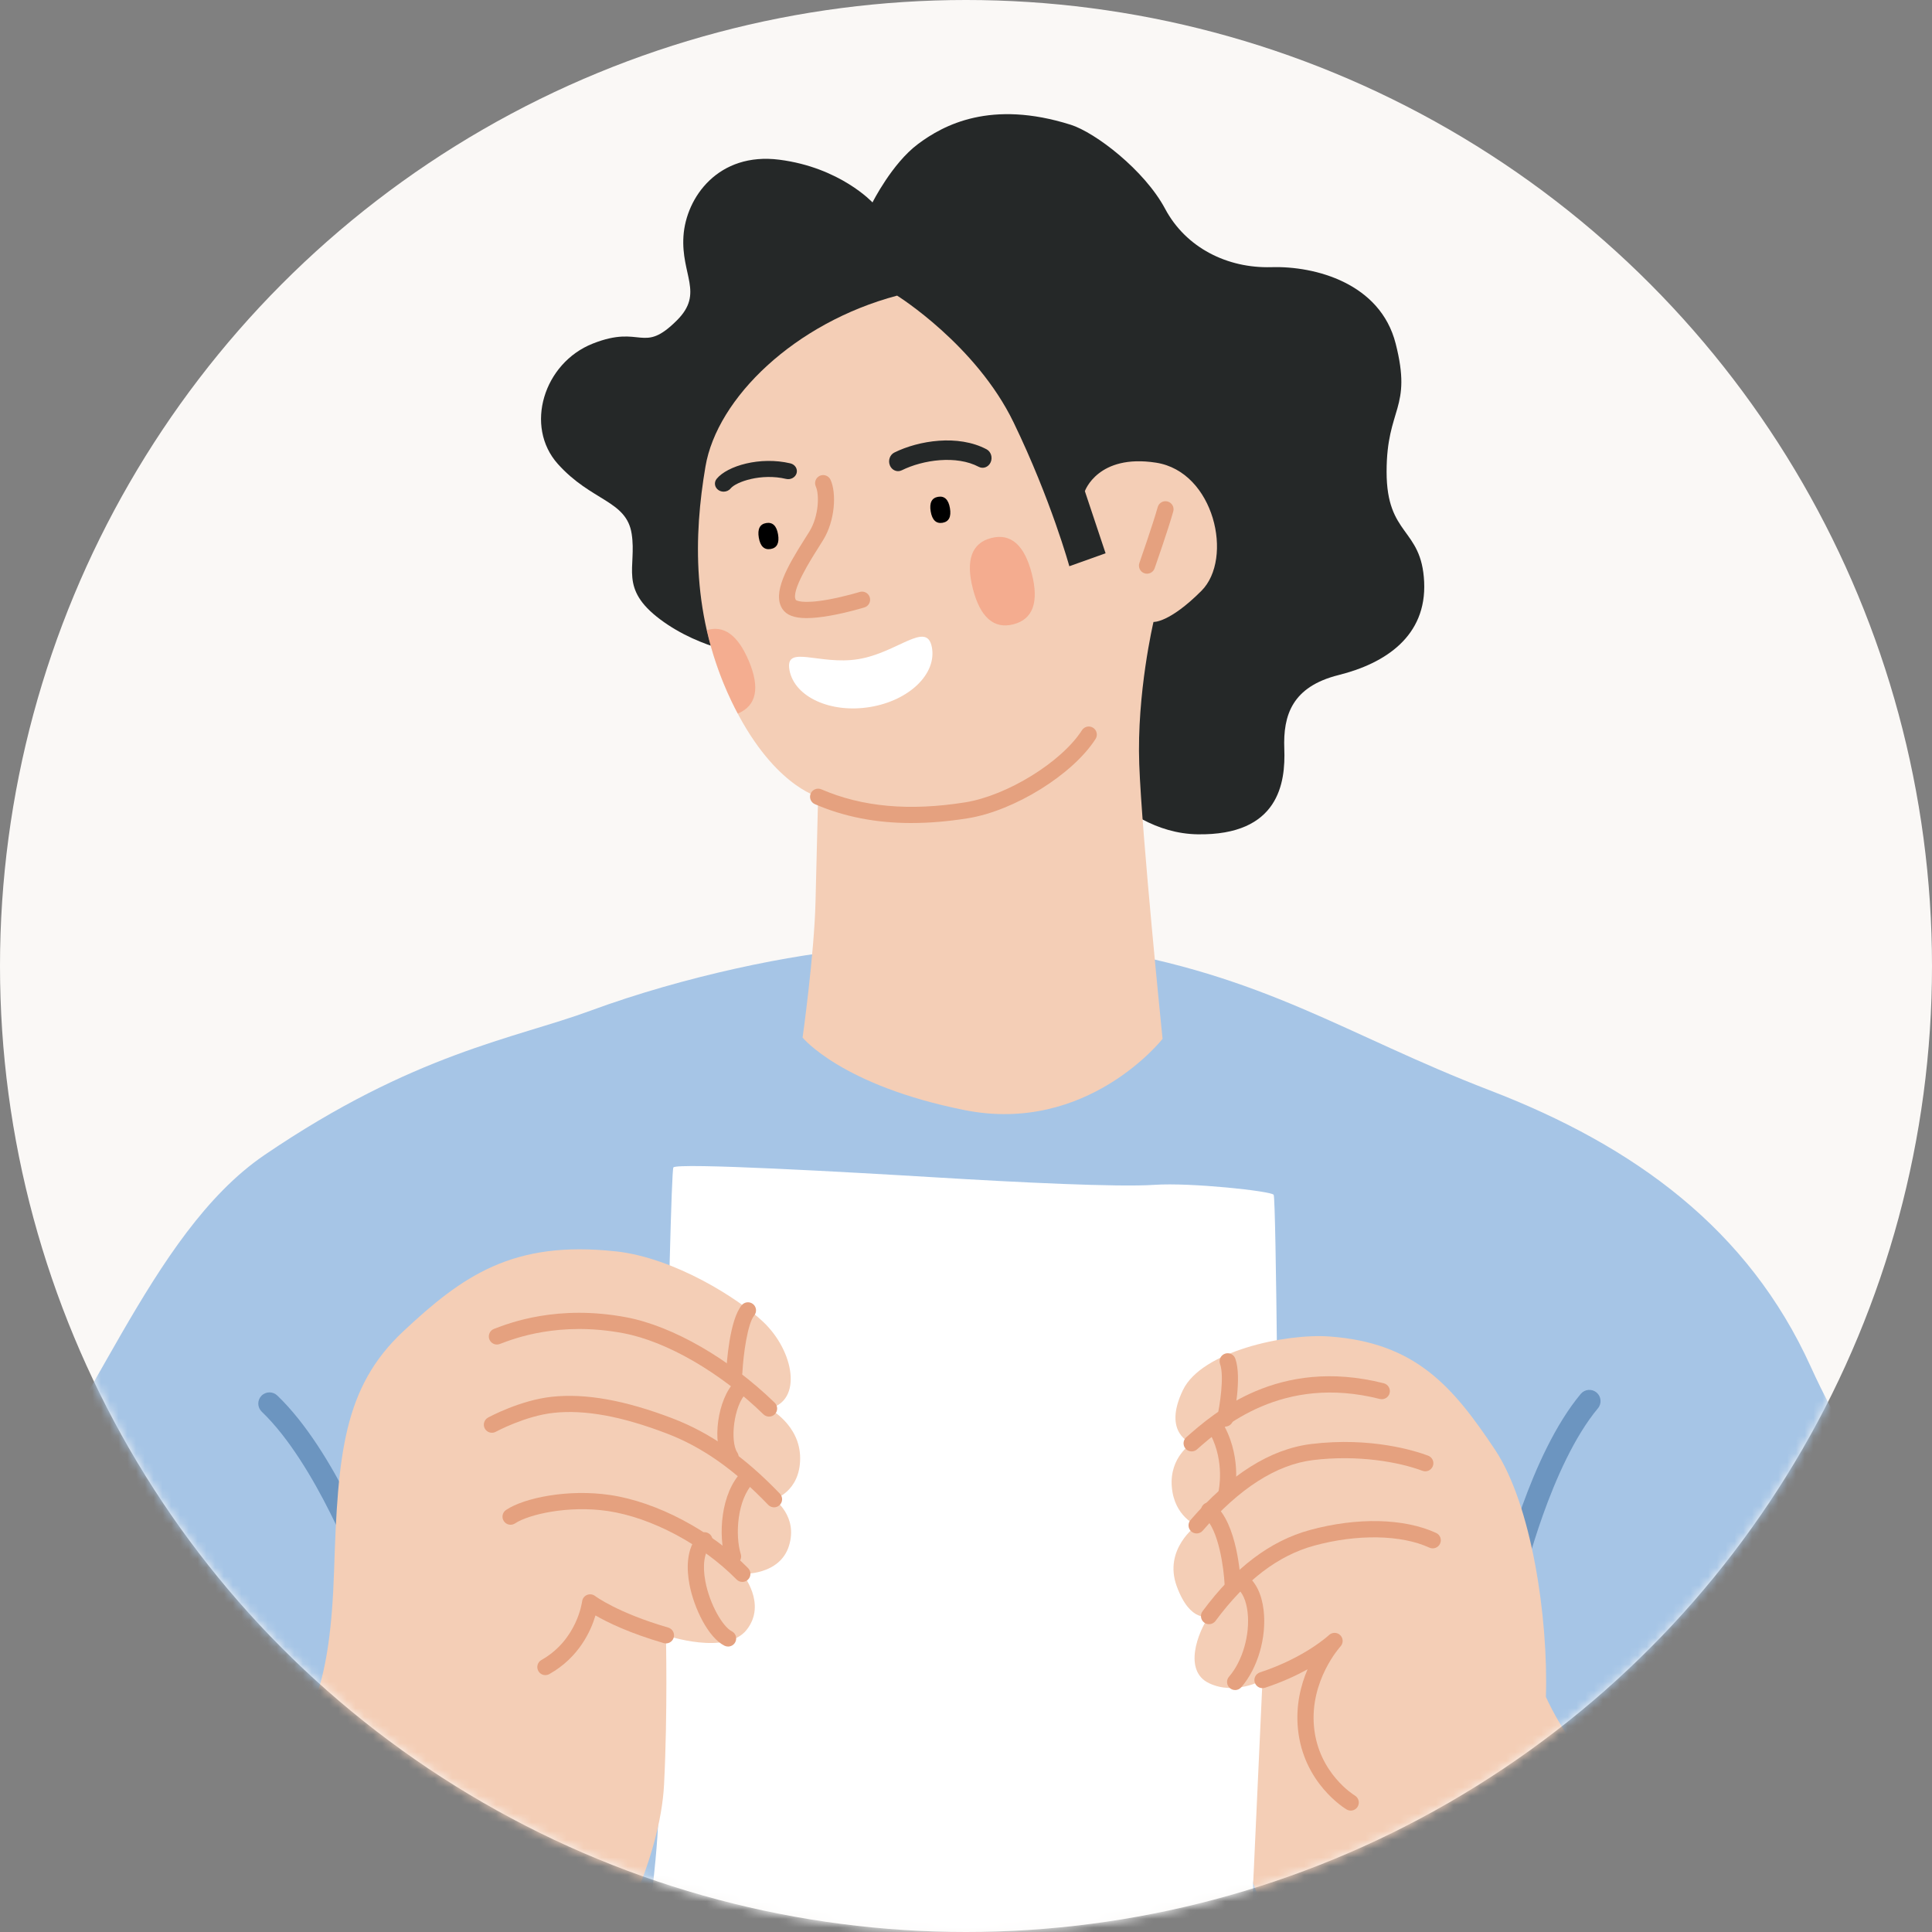
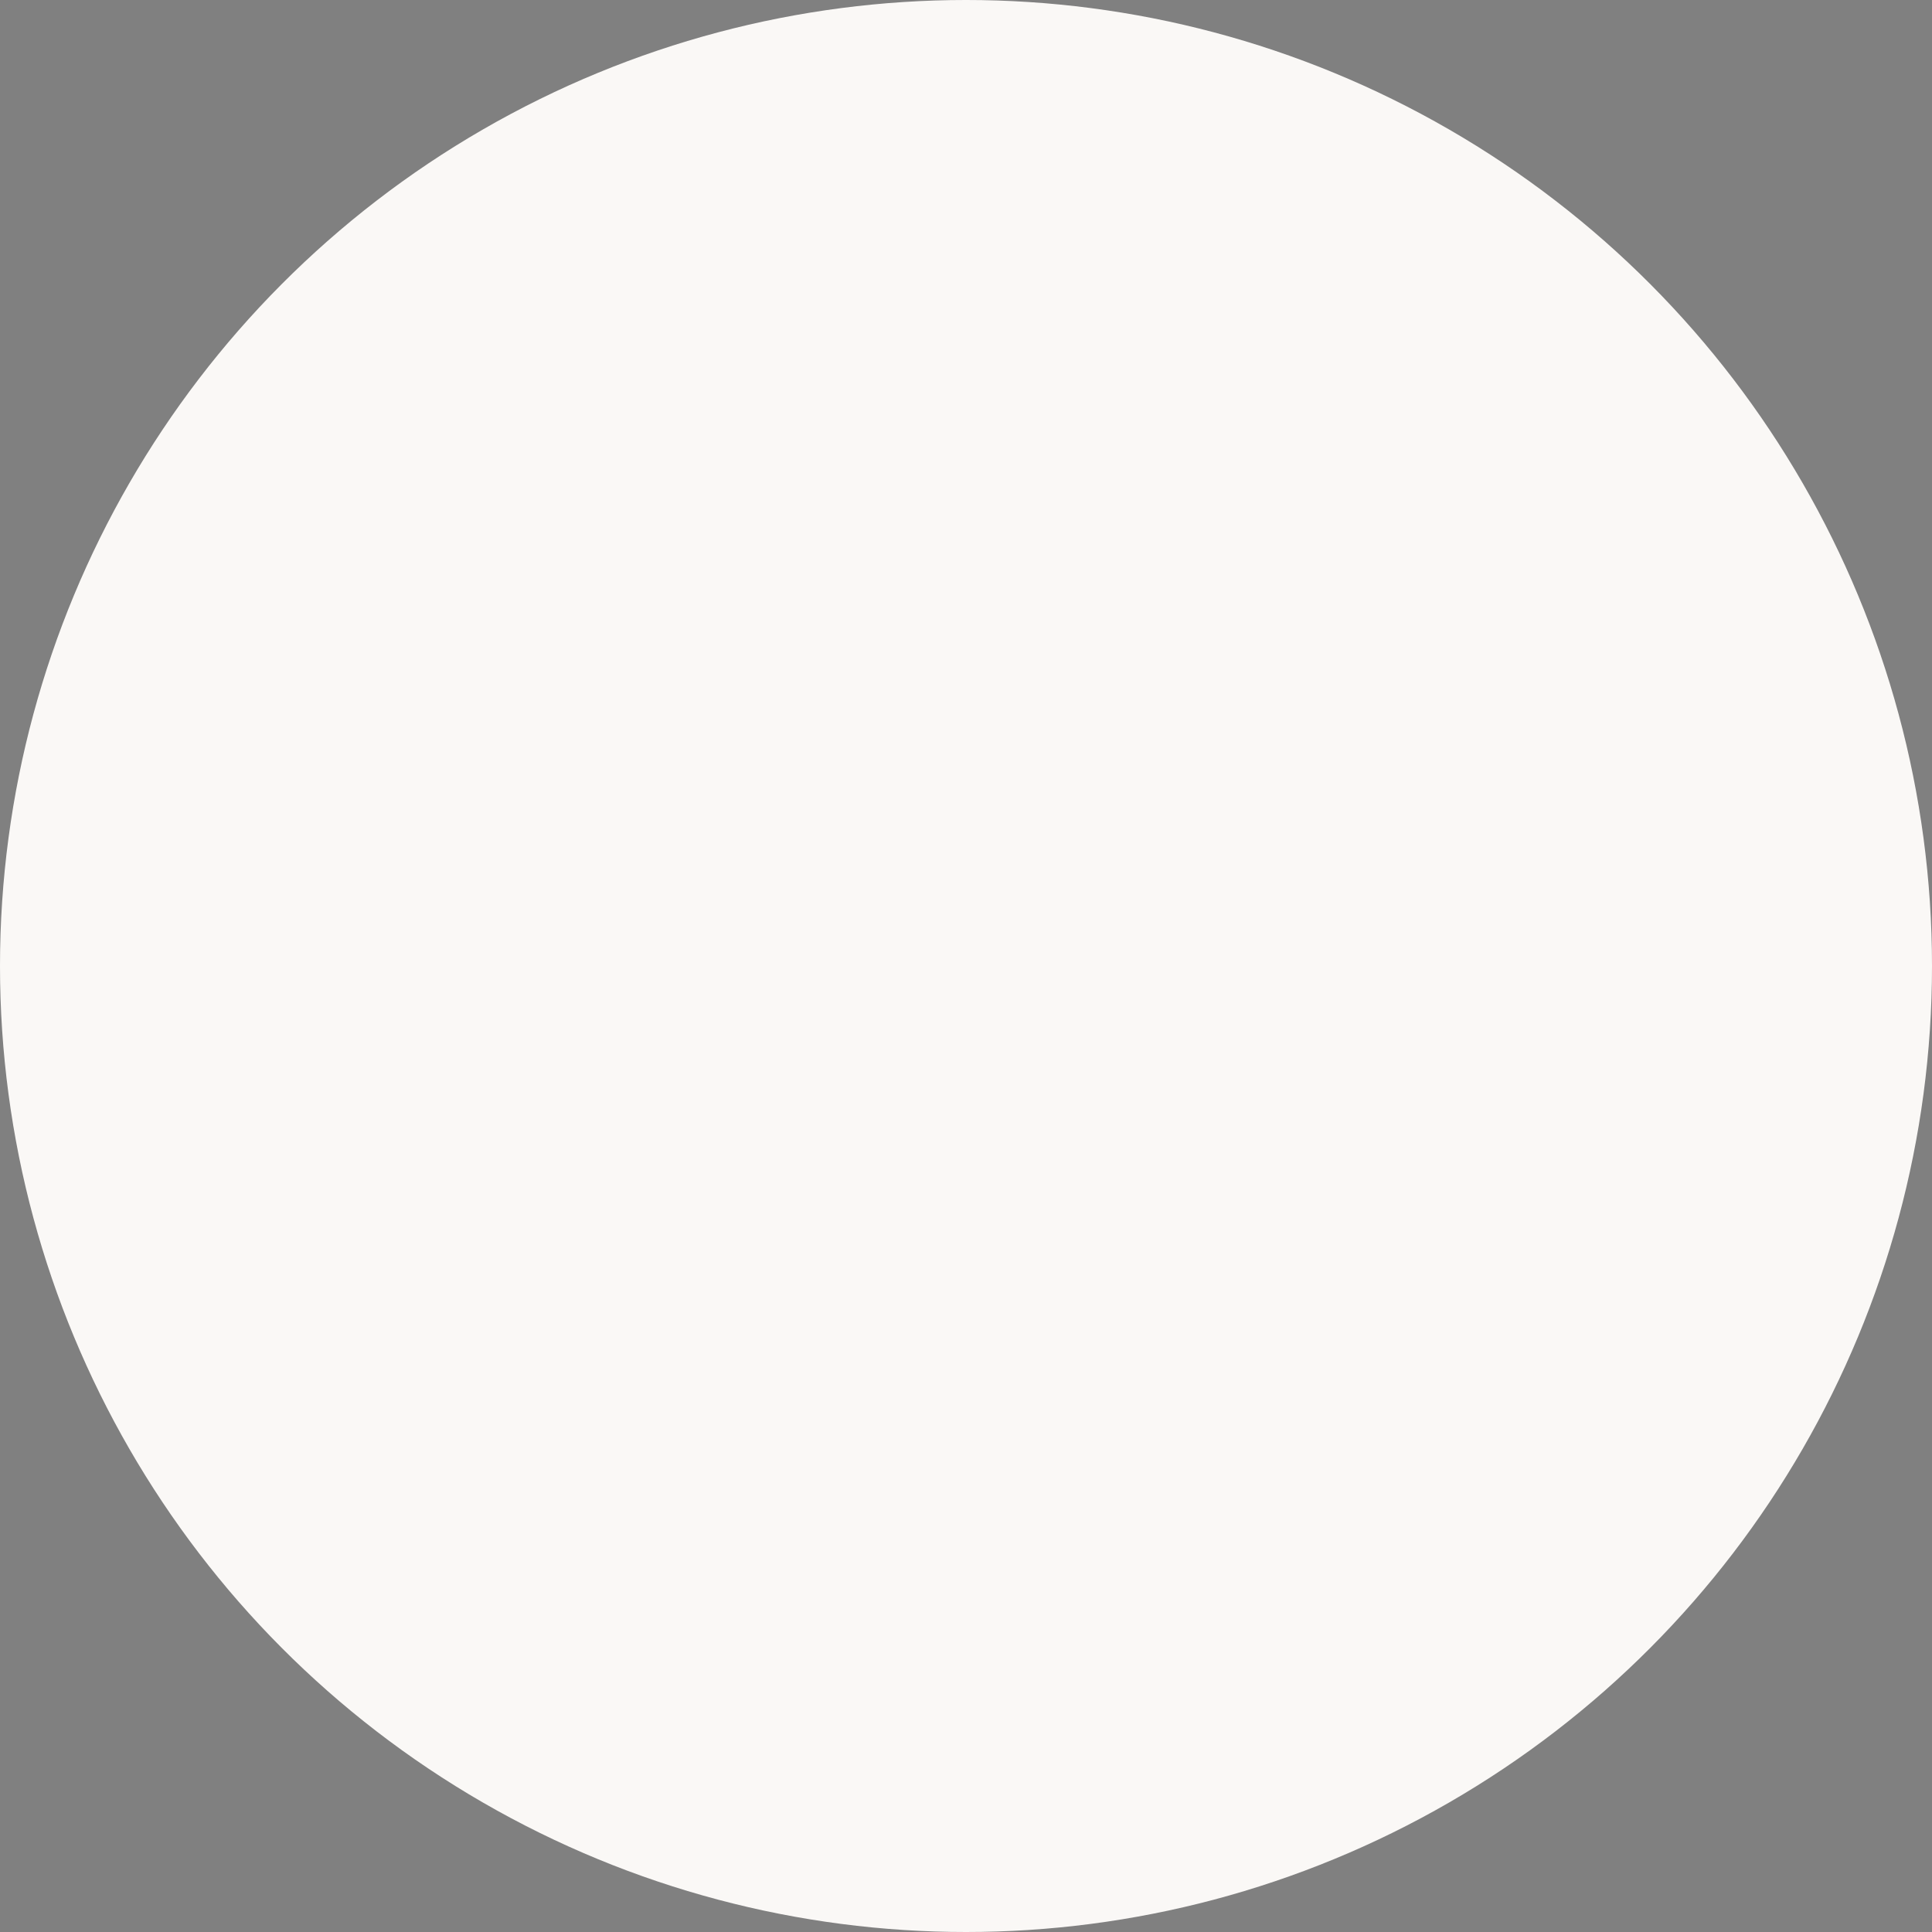
<svg xmlns="http://www.w3.org/2000/svg" width="220" height="220" viewBox="0 0 220 220" fill="none">
  <rect x="0" y="0" width="220" height="220" fill="#808080" stroke="none" />
  <circle cx="110" cy="110" r="110" fill="#FAF8F6" />
  <mask id="mask0_14100_1911" style="mask-type:alpha" maskUnits="userSpaceOnUse" x="0" y="0" width="220" height="220">
-     <circle cx="110" cy="110" r="110" fill="#FAF8F6" />
-   </mask>
+     </mask>
  <g mask="url(#mask0_14100_1911)">
    <path d="M124.443 107.889C144.185 111.073 153.101 117.796 169.659 124.164C186.217 130.532 199.095 140.015 206.17 155.58C212.091 168.608 219.684 177.233 230.512 188.695C241.337 200.158 246.715 215.514 246.715 215.514L173.478 255.635L174.116 290.024H44.839V259.455C44.839 257.544 41.16 242.047 41.16 242.047C41.16 242.047 19.862 227.258 5.215 218.979C-9.432 210.7 -14.386 200.227 -14.386 200.227C-14.386 200.227 -11.981 186.43 -0.446 173.975C10.197 162.482 16.864 140.54 30.123 131.519C47.175 119.914 58.645 118.256 67.2 115.102C77.956 111.14 90.409 108.592 98.05 108.027C105.691 107.461 124.443 107.887 124.443 107.887V107.889Z" fill="#A6C5E6" />
    <path d="M121.913 14.202C112.847 11.341 107.464 14.202 104.515 16.415C101.566 18.627 99.353 23.05 99.353 23.05C99.353 23.05 95.667 19.069 88.737 18.185C81.808 17.301 78.122 22.46 77.827 26.885C77.533 31.308 80.187 33.373 77.091 36.469C73.149 40.411 73.11 36.911 67.506 39.124C61.903 41.336 59.693 48.561 63.526 52.836C67.359 57.111 71.34 56.964 71.931 60.797C72.521 64.63 70.458 66.99 75.175 70.529C79.892 74.067 85.643 74.657 85.643 74.657C85.643 74.657 120.292 83.651 120.736 84.094C121.178 84.535 127.077 94.856 136.366 95.004C145.656 95.151 146.392 89.106 146.245 85.272C146.098 81.439 147.129 78.195 152.438 76.867C157.747 75.541 162.464 72.444 162.17 66.251C161.875 60.058 157.894 61.09 157.894 53.718C157.894 46.346 160.844 46.641 158.926 39.122C157.176 32.256 149.784 30.274 144.772 30.422C139.757 30.569 135.04 28.209 132.68 23.787C130.321 19.364 124.719 15.086 121.917 14.202H121.913Z" fill="#252828" />
    <path d="M125.896 63.007L123.536 55.93C123.536 55.93 125.009 51.655 131.644 52.686C138.279 53.718 140.492 63.596 136.806 67.282C133.12 70.968 131.35 70.821 131.35 70.821C131.35 70.821 129.432 78.929 129.729 87.04C130.024 95.149 132.383 118.298 132.383 118.298C132.383 118.298 123.831 129.208 109.824 126.406C95.817 123.604 91.392 118.15 91.392 118.15C91.392 118.15 92.718 108.713 92.865 102.668L93.16 90.724C93.16 90.724 87.851 89.398 83.281 79.813C78.711 70.229 79.006 60.94 80.332 53.126C81.658 45.312 90.506 36.759 102.155 33.663C102.155 33.663 111.15 39.267 115.425 48.112C119.7 56.959 121.766 64.478 121.766 64.478L125.893 63.005L125.896 63.007Z" fill="#F4CEB6" />
-     <path d="M102.264 53.651C101.876 53.651 101.506 53.409 101.335 53C101.102 52.442 101.33 51.783 101.841 51.531C104.625 50.154 109.097 49.449 112.335 51.158C112.842 51.427 113.054 52.089 112.807 52.642C112.561 53.192 111.952 53.425 111.445 53.156C108.917 51.821 105.123 52.346 102.685 53.553C102.549 53.621 102.405 53.653 102.264 53.653V53.651Z" fill="#252828" />
    <path d="M82.4 55.986C82.191 55.986 81.982 55.925 81.804 55.801C81.368 55.497 81.28 54.925 81.611 54.522C82.827 53.038 86.57 51.95 89.999 52.764C90.53 52.889 90.848 53.388 90.712 53.876C90.576 54.365 90.037 54.658 89.507 54.533C86.691 53.866 83.819 54.859 83.194 55.623C82.999 55.861 82.702 55.986 82.402 55.986H82.4Z" fill="#252828" />
    <path d="M105.98 58.237C106.146 59.218 106.602 59.653 107.327 59.531C108.055 59.407 108.338 58.847 108.172 57.866C108.006 56.886 107.55 56.45 106.825 56.572C106.098 56.695 105.814 57.256 105.98 58.237Z" fill="black" />
-     <path d="M86.406 61.223C86.572 62.204 87.028 62.639 87.753 62.517C88.481 62.395 88.764 61.833 88.598 60.852C88.433 59.872 87.977 59.437 87.251 59.559C86.524 59.681 86.241 60.242 86.406 61.223Z" fill="black" />
+     <path d="M86.406 61.223C86.572 62.204 87.028 62.639 87.753 62.517C88.481 62.395 88.764 61.833 88.598 60.852C88.433 59.872 87.977 59.437 87.251 59.559C86.524 59.681 86.241 60.242 86.406 61.223" fill="black" />
    <path d="M91.85 70.385C90.441 70.385 89.564 70.046 89.101 69.353C87.904 67.558 89.619 64.551 91.64 61.365C91.841 61.052 92.022 60.761 92.177 60.511C93.243 58.766 93.316 56.318 92.897 55.4C92.688 54.937 92.89 54.391 93.355 54.179C93.818 53.97 94.364 54.172 94.576 54.638C95.266 56.155 95.098 59.263 93.749 61.471C93.59 61.731 93.401 62.028 93.197 62.352C92.324 63.729 90.003 67.385 90.634 68.331C90.634 68.331 91.235 68.84 94.394 68.258C96.199 67.926 97.875 67.413 97.891 67.408C98.377 67.258 98.892 67.532 99.042 68.018C99.192 68.504 98.918 69.02 98.432 69.169C98.356 69.192 96.558 69.743 94.592 70.095C93.514 70.288 92.605 70.385 91.85 70.385Z" fill="#E5A17F" />
    <path d="M130.613 65.33C130.512 65.33 130.41 65.314 130.309 65.277C129.83 65.109 129.577 64.584 129.745 64.103C129.761 64.059 131.29 59.685 131.829 57.747C131.964 57.256 132.471 56.968 132.961 57.107C133.452 57.242 133.739 57.751 133.601 58.239C133.046 60.235 131.545 64.529 131.481 64.711C131.347 65.091 130.993 65.328 130.611 65.328L130.613 65.33Z" fill="#E5A17F" />
    <path d="M103.794 93.721C99.751 93.721 96.118 93.007 92.796 91.573C92.329 91.371 92.115 90.83 92.315 90.362C92.518 89.895 93.059 89.681 93.526 89.881C98.181 91.891 103.536 92.377 109.9 91.366C114.677 90.606 120.893 86.768 123.202 83.154C123.476 82.726 124.045 82.599 124.473 82.873C124.901 83.147 125.028 83.716 124.754 84.144C122.161 88.2 115.492 92.34 110.19 93.182C107.947 93.539 105.82 93.719 103.794 93.719V93.721Z" fill="#E5A17F" />
    <g opacity="0.5">
      <path d="M115.398 71.091C117.621 70.52 118.326 68.572 117.49 65.317C116.655 62.061 115.098 60.694 112.874 61.265C110.65 61.836 109.946 63.783 110.782 67.039C111.617 70.294 113.174 71.662 115.398 71.091Z" fill="#F48967" />
    </g>
    <g opacity="0.47">
      <path d="M85.257 75.225C86.564 78.322 86.154 80.352 84.041 81.246C84.029 81.25 84.02 81.252 84.009 81.257C83.765 80.797 83.523 80.322 83.281 79.818C81.983 77.097 81.089 74.403 80.489 71.758C82.425 71.159 84.029 72.327 85.254 75.228L85.257 75.225Z" fill="#F48967" />
    </g>
    <path d="M106.111 73.685C106.695 76.723 103.541 79.778 99.065 80.51C94.59 81.243 90.488 79.375 89.905 76.338C89.322 73.301 93.263 75.789 97.738 75.057C102.213 74.325 105.528 70.65 106.111 73.688V73.685Z" fill="white" />
    <path d="M142.7 214.453C142.7 214.453 142.488 225.916 142.345 226.339C142.205 226.763 136.26 226.199 126.354 226.339C116.447 226.48 95.361 225.349 87.861 224.923C80.36 224.5 73.709 224.64 73.425 223.934C73.142 223.227 74.841 212.894 74.982 206.526C75.122 200.158 76.255 133.502 76.681 132.938C77.104 132.371 96.588 133.467 106.541 134.07C115.881 134.637 127.344 135.203 131.449 134.92C135.554 134.637 144.751 135.627 145.034 136.053C145.317 136.476 145.601 171.291 145.601 180.348C145.601 189.405 142.7 214.453 142.7 214.453Z" fill="white" />
    <path d="M194.281 217.427C194.12 217.427 193.957 217.397 193.8 217.333C193.146 217.066 192.833 216.322 193.1 215.668C193.358 215.035 199.503 200.062 205.854 194C206.366 193.514 207.174 193.532 207.659 194.041C208.145 194.552 208.127 195.36 207.618 195.846C201.662 201.53 195.527 216.481 195.465 216.633C195.262 217.128 194.785 217.427 194.281 217.427Z" fill="#6C95C0" />
    <path d="M19.931 212.616C19.588 212.616 19.245 212.478 18.991 212.206C12.448 205.117 -3.004 195.227 -10.208 192.734C-10.873 192.503 -11.228 191.776 -10.998 191.111C-10.767 190.445 -10.04 190.091 -9.374 190.321C-1.837 192.929 13.913 202.942 20.865 210.475C21.344 210.993 21.312 211.801 20.794 212.28C20.548 212.505 20.237 212.618 19.928 212.618L19.931 212.616Z" fill="#6C95C0" />
    <path d="M212.678 223.938C212.381 223.938 212.082 223.834 211.84 223.625C211.309 223.162 211.251 222.356 211.714 221.825C217.617 215.038 230.185 210.102 241.7 206.169C242.368 205.941 243.093 206.298 243.321 206.966C243.549 207.634 243.192 208.359 242.525 208.587C231.331 212.408 219.143 217.169 213.641 223.501C213.387 223.791 213.033 223.94 212.676 223.94L212.678 223.938Z" fill="#6C95C0" />
    <path d="M42.009 180.35C41.491 180.35 41.003 180.03 40.812 179.516C40.764 179.39 36.023 166.698 29.805 160.751C29.296 160.263 29.278 159.455 29.766 158.946C30.254 158.437 31.062 158.419 31.571 158.907C38.217 165.263 43.006 178.091 43.206 178.635C43.45 179.295 43.112 180.03 42.451 180.274C42.306 180.327 42.157 180.354 42.009 180.354V180.35Z" fill="#6C95C0" />
-     <path d="M172.207 180.917C172.111 180.917 172.014 180.905 171.915 180.882C171.229 180.721 170.803 180.035 170.964 179.349C171.093 178.794 174.213 165.671 180.001 158.728C180.452 158.187 181.258 158.113 181.799 158.564C182.34 159.015 182.413 159.821 181.962 160.362C176.563 166.841 173.481 179.802 173.451 179.931C173.313 180.521 172.788 180.917 172.21 180.917H172.207Z" fill="#6C95C0" />
    <path d="M70.099 142.489C76.856 143.226 84.133 147.911 86.868 150.485C90.476 153.881 91.397 159.542 87.575 160.391C87.575 160.391 91.114 162.231 91.114 166.053C91.114 169.874 88.141 170.724 88.141 170.724C88.141 170.724 90.902 172.635 89.84 176.03C88.779 179.426 84.534 179.214 84.534 179.214C84.534 179.214 87.363 182.61 85.029 185.582C82.694 188.555 75.829 186.22 75.829 186.22C75.829 186.22 76.041 194.923 75.617 203.201C75.194 211.48 70.099 222.519 63.731 230.798C57.363 239.077 42.078 271.555 31.889 279.622C21.699 287.689 0.401 294.269 -11.488 287.477C-23.374 280.683 -23.941 272.192 -27.622 250.116C-30.926 230.292 -11.488 202.849 -11.488 202.849C-11.488 202.849 -2.288 206.316 4.08 211.623C10.448 216.93 13.42 219.973 13.42 219.973C13.42 219.973 26.156 207.661 30.827 201.931C35.498 196.198 37.621 191.953 38.045 178.793C38.468 165.631 39.106 157.99 45.9 151.622C52.694 145.254 58.424 141.221 70.099 142.494V142.489Z" fill="#F4CEB6" />
-     <path d="M242.681 217.849C242.681 217.849 247.21 226.056 248.625 239.925C250.041 253.794 253.437 267.096 250.325 275.87C247.212 284.644 230.511 295.966 214.38 292.287C198.246 288.608 177.585 265.399 168.245 256.059C158.905 246.719 147.583 227.827 142.702 214.453L143.763 191.316C143.763 191.316 140.651 193.084 137.678 191.67C134.706 190.254 136.405 185.868 137.678 184.029C137.678 184.029 135.556 184.879 133.999 180.633C132.443 176.388 136.265 173.699 136.265 173.699C136.265 173.699 133.719 172.709 133.435 169.311C133.152 165.915 135.701 164.359 135.701 164.359C135.701 164.359 132.307 163.242 134.711 158.274C136.834 153.886 146.328 151.821 151.409 152.189C161.173 152.896 165.42 157.85 170.232 165.068C174.392 171.309 176.317 184.172 176.034 193.231C179.572 200.872 184.95 205.117 191.885 210.212C198.276 214.907 211.981 222.948 218.915 229.035C218.915 229.035 222.737 226.063 229.671 222.525C236.605 218.986 242.69 217.853 242.69 217.853L242.681 217.849Z" fill="#F4CEB6" />
    <path d="M62.105 190.749C61.783 190.749 61.47 190.581 61.302 190.279C61.053 189.837 61.21 189.276 61.654 189.025C65.727 186.734 66.279 182.403 66.286 182.36C66.325 182.03 66.539 181.745 66.845 181.618C67.152 181.492 67.504 181.538 67.766 181.74C67.789 181.756 70.292 183.647 76.091 185.334C76.579 185.477 76.86 185.988 76.717 186.476C76.575 186.964 76.064 187.245 75.576 187.102C71.639 185.958 69.136 184.722 67.808 183.953C67.287 185.707 65.934 188.73 62.556 190.629C62.414 190.71 62.259 190.747 62.105 190.747V190.749Z" fill="#E5A17F" />
    <path d="M84.534 180.136C84.296 180.136 84.057 180.044 83.877 179.862C79.936 175.856 74.169 172.794 69.187 172.059C64.688 171.399 60.178 172.455 58.652 173.471C58.228 173.754 57.657 173.639 57.374 173.215C57.091 172.792 57.206 172.221 57.63 171.937C59.709 170.551 64.7 169.536 69.454 170.236C74.809 171.023 80.984 174.293 85.19 178.568C85.546 178.932 85.542 179.514 85.178 179.871C84.999 180.048 84.766 180.136 84.531 180.136H84.534Z" fill="#E5A17F" />
    <path d="M88.144 171.643C87.902 171.643 87.66 171.548 87.478 171.36C83.638 167.361 79.968 164.777 75.925 163.233C70.798 161.271 66.585 160.502 63.049 160.882C59.805 161.23 56.49 163.021 56.458 163.039C56.011 163.283 55.452 163.118 55.208 162.673C54.964 162.229 55.127 161.667 55.574 161.423C55.721 161.343 59.237 159.439 62.851 159.052C66.682 158.642 71.174 159.445 76.582 161.513C80.887 163.159 84.771 165.883 88.804 170.084C89.156 170.45 89.145 171.035 88.777 171.387C88.597 171.558 88.369 171.643 88.139 171.643H88.144Z" fill="#E5A17F" />
    <path d="M87.577 161.312C87.347 161.312 87.114 161.225 86.935 161.052C82.031 156.284 75.921 152.746 70.989 151.816C63.689 150.439 58.59 152.4 56.914 153.043C56.439 153.225 55.905 152.988 55.723 152.513C55.541 152.039 55.779 151.505 56.253 151.323C58.049 150.632 63.516 148.528 71.33 150.004C76.598 150.998 83.069 154.723 88.217 159.731C88.581 160.085 88.59 160.668 88.236 161.034C88.056 161.22 87.814 161.312 87.575 161.312H87.577Z" fill="#E5A17F" />
    <path d="M82.906 187.494C82.768 187.494 82.627 187.462 82.494 187.397C80.652 186.476 79.022 183.129 78.511 180.424C78.189 178.722 78.103 176.362 79.533 174.776C79.874 174.399 80.456 174.369 80.834 174.707C81.212 175.048 81.244 175.63 80.903 176.008C80.182 176.809 79.978 178.255 80.323 180.081C80.822 182.717 82.317 185.247 83.32 185.749C83.776 185.977 83.96 186.529 83.732 186.985C83.571 187.307 83.247 187.494 82.908 187.494H82.906Z" fill="#E5A17F" />
    <path d="M83.472 178.153C83.081 178.153 82.717 177.9 82.593 177.506C81.79 174.933 82.01 170.031 84.52 167.524C84.879 167.165 85.464 167.165 85.823 167.524C86.182 167.883 86.182 168.466 85.823 168.827C83.931 170.722 83.691 174.84 84.352 176.959C84.504 177.444 84.232 177.96 83.749 178.112C83.657 178.14 83.564 178.153 83.475 178.153H83.472Z" fill="#E5A17F" />
    <path d="M83.192 166.831C82.895 166.831 82.602 166.688 82.425 166.421C81.018 164.31 81.707 159.3 83.673 157.334C84.032 156.975 84.614 156.975 84.976 157.334C85.335 157.693 85.335 158.276 84.976 158.637C83.544 160.069 83.106 164.121 83.958 165.401C84.241 165.825 84.126 166.396 83.703 166.679C83.546 166.785 83.369 166.833 83.194 166.833L83.192 166.831Z" fill="#E5A17F" />
    <path d="M83.615 157.208C83.599 157.208 83.583 157.208 83.567 157.208C83.058 157.183 82.669 156.75 82.694 156.241C82.745 155.269 83.062 150.333 84.458 148.63C84.78 148.236 85.36 148.179 85.754 148.501C86.147 148.823 86.205 149.403 85.883 149.797C85.137 150.709 84.644 154.169 84.534 156.338C84.508 156.83 84.101 157.21 83.615 157.21V157.208Z" fill="#E5A17F" />
    <path d="M137.674 184.948C137.483 184.948 137.292 184.888 137.126 184.766C136.719 184.462 136.633 183.886 136.935 183.476C140.637 178.485 144.643 175.458 149.178 174.221C154.543 172.76 159.909 172.884 163.533 174.558C163.996 174.772 164.196 175.317 163.984 175.78C163.772 176.24 163.224 176.443 162.762 176.231C159.566 174.758 154.547 174.668 149.662 176.001C145.541 177.125 141.86 179.931 138.413 184.577C138.233 184.821 137.955 184.95 137.674 184.95V184.948Z" fill="#E5A17F" />
    <path d="M136.258 174.615C136.044 174.615 135.83 174.541 135.657 174.392C135.273 174.06 135.229 173.478 135.563 173.093C140.036 167.913 144.661 164.999 149.309 164.432C156.156 163.596 161.23 165.236 162.623 165.758C163.1 165.938 163.342 166.467 163.162 166.944C162.982 167.42 162.453 167.662 161.976 167.483C159.313 166.483 154.644 165.639 149.533 166.26C145.354 166.769 141.123 169.474 136.958 174.297C136.776 174.509 136.518 174.617 136.26 174.617L136.258 174.615Z" fill="#E5A17F" />
    <path d="M135.694 165.275C135.438 165.275 135.185 165.169 135.003 164.962C134.667 164.58 134.704 163.997 135.086 163.661C138.213 160.91 145.534 154.468 157.572 157.516C158.065 157.641 158.364 158.143 158.24 158.635C158.115 159.128 157.614 159.427 157.121 159.303C146.022 156.492 139.212 162.487 136.304 165.045C136.129 165.199 135.913 165.275 135.696 165.275H135.694Z" fill="#E5A17F" />
    <path d="M153.808 206.174C153.649 206.174 153.486 206.133 153.338 206.045C153.138 205.925 148.402 203.048 147.797 196.852C147.537 194.189 148.128 191.87 148.895 190.086C147.606 190.797 145.987 191.55 144.049 192.188C143.565 192.347 143.045 192.084 142.886 191.601C142.727 191.117 142.99 190.597 143.473 190.438C148.596 188.753 151.308 186.214 151.335 186.188C151.697 185.845 152.263 185.852 152.618 186.202C152.972 186.552 152.984 187.121 152.643 187.484C152.608 187.521 149.114 191.375 149.632 196.675C150.147 201.952 154.238 204.438 154.28 204.463C154.717 204.724 154.862 205.288 154.602 205.725C154.429 206.015 154.123 206.176 153.81 206.176L153.808 206.174Z" fill="#E5A17F" />
    <path d="M140.646 192.448C140.432 192.448 140.215 192.374 140.043 192.222C139.658 191.888 139.619 191.306 139.953 190.924C141.491 189.156 142.359 186.133 142.064 183.577C141.912 182.267 141.47 181.284 140.816 180.812C140.404 180.515 140.312 179.94 140.609 179.528C140.906 179.116 141.482 179.024 141.894 179.321C142.987 180.11 143.678 181.51 143.892 183.368C144.247 186.448 143.222 189.971 141.341 192.135C141.159 192.344 140.904 192.452 140.646 192.452V192.448Z" fill="#E5A17F" />
    <path d="M140.363 181.266C139.872 181.266 139.465 180.882 139.444 180.387C139.368 178.727 138.8 174.116 137.089 172.707C136.695 172.384 136.64 171.802 136.965 171.41C137.289 171.017 137.869 170.961 138.261 171.286C140.906 173.464 141.254 179.613 141.284 180.306C141.307 180.815 140.913 181.243 140.404 181.266C140.39 181.266 140.377 181.266 140.363 181.266Z" fill="#E5A17F" />
    <path d="M139.656 170.936C139.585 170.936 139.513 170.927 139.44 170.911C138.945 170.791 138.641 170.296 138.758 169.801C138.765 169.771 139.495 166.536 137.847 163.364C137.612 162.913 137.787 162.355 138.238 162.123C138.689 161.888 139.246 162.063 139.479 162.514C141.454 166.313 140.586 170.072 140.547 170.229C140.446 170.65 140.068 170.936 139.652 170.936H139.656Z" fill="#E5A17F" />
    <path d="M139.516 162.445C139.451 162.445 139.385 162.438 139.318 162.425C138.82 162.316 138.505 161.826 138.616 161.329C138.876 160.139 139.437 156.743 138.931 155.325C138.761 154.846 139.009 154.319 139.488 154.148C139.967 153.978 140.494 154.226 140.665 154.705C141.438 156.872 140.522 161.232 140.414 161.722C140.319 162.153 139.939 162.448 139.516 162.448V162.445Z" fill="#E5A17F" />
    <path d="M-13.749 259.809C-13.793 259.809 -13.834 259.807 -13.878 259.8C-14.382 259.729 -14.732 259.264 -14.66 258.759C-12.209 241.315 0.622 228.998 12.849 219.251C13.247 218.933 13.825 219 14.143 219.396C14.46 219.794 14.394 220.372 13.998 220.69C2.054 230.212 -10.473 242.211 -12.837 259.015C-12.902 259.475 -13.295 259.807 -13.749 259.807V259.809Z" fill="#E5A17F" />
  </g>
</svg>